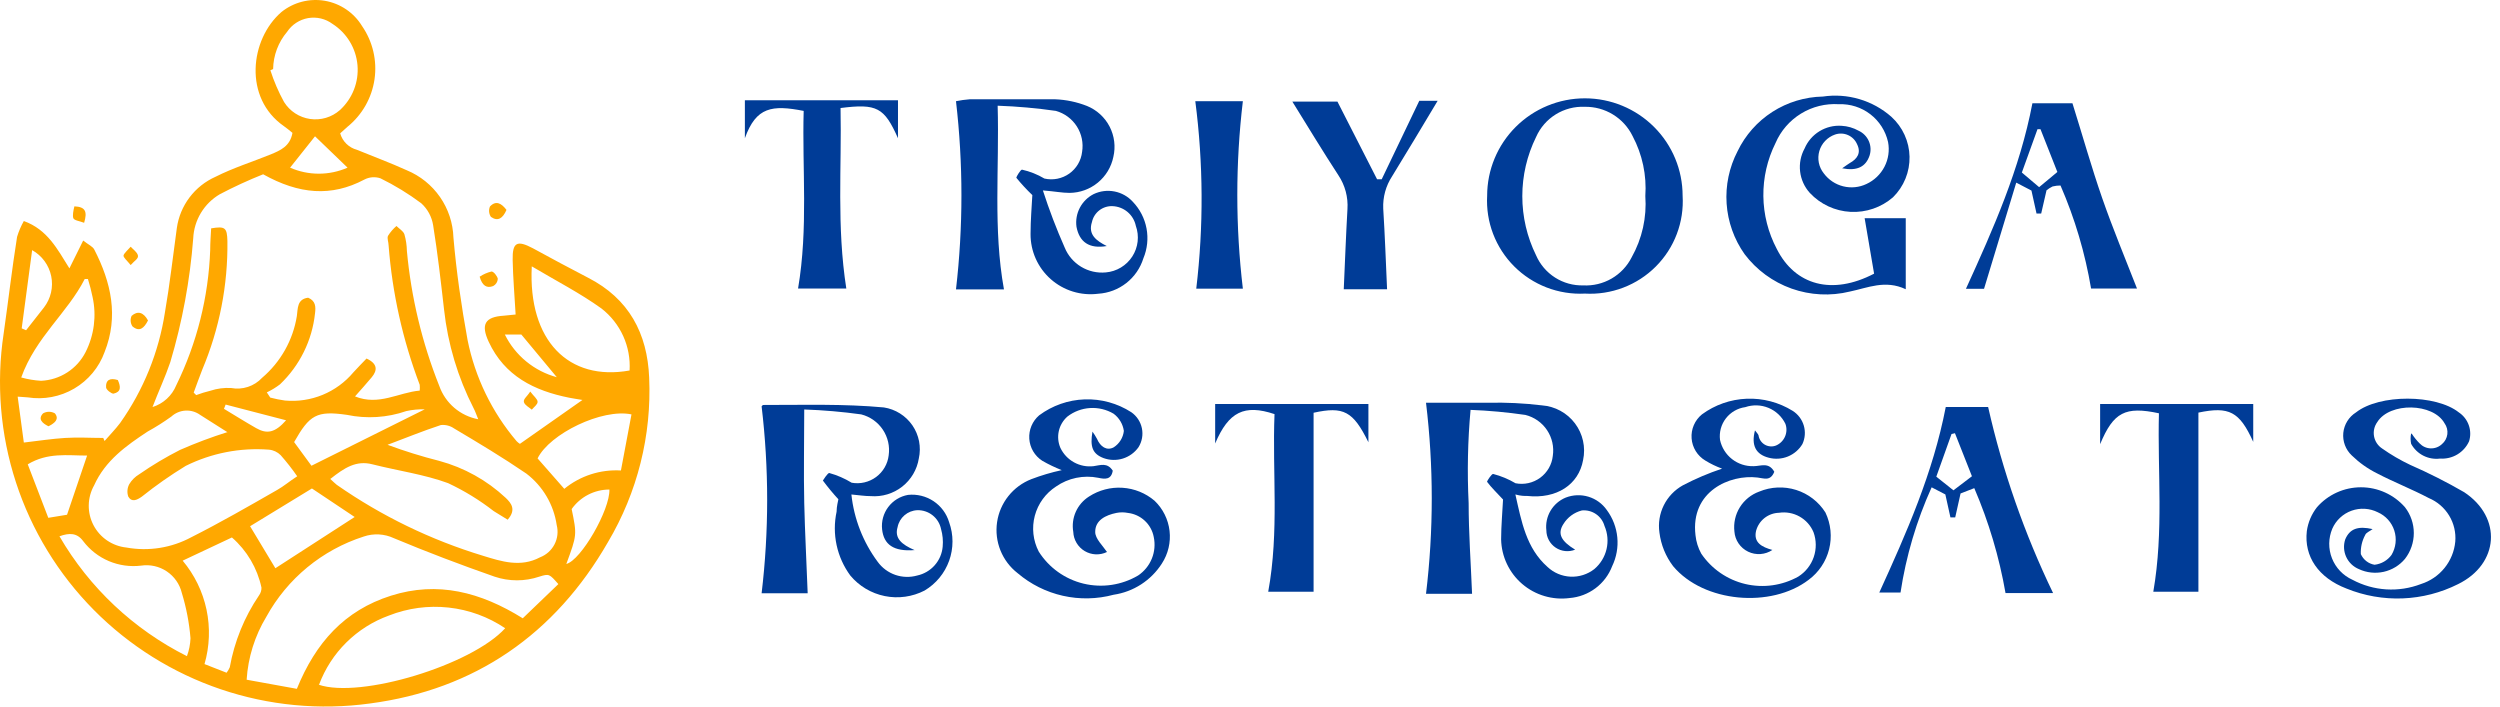
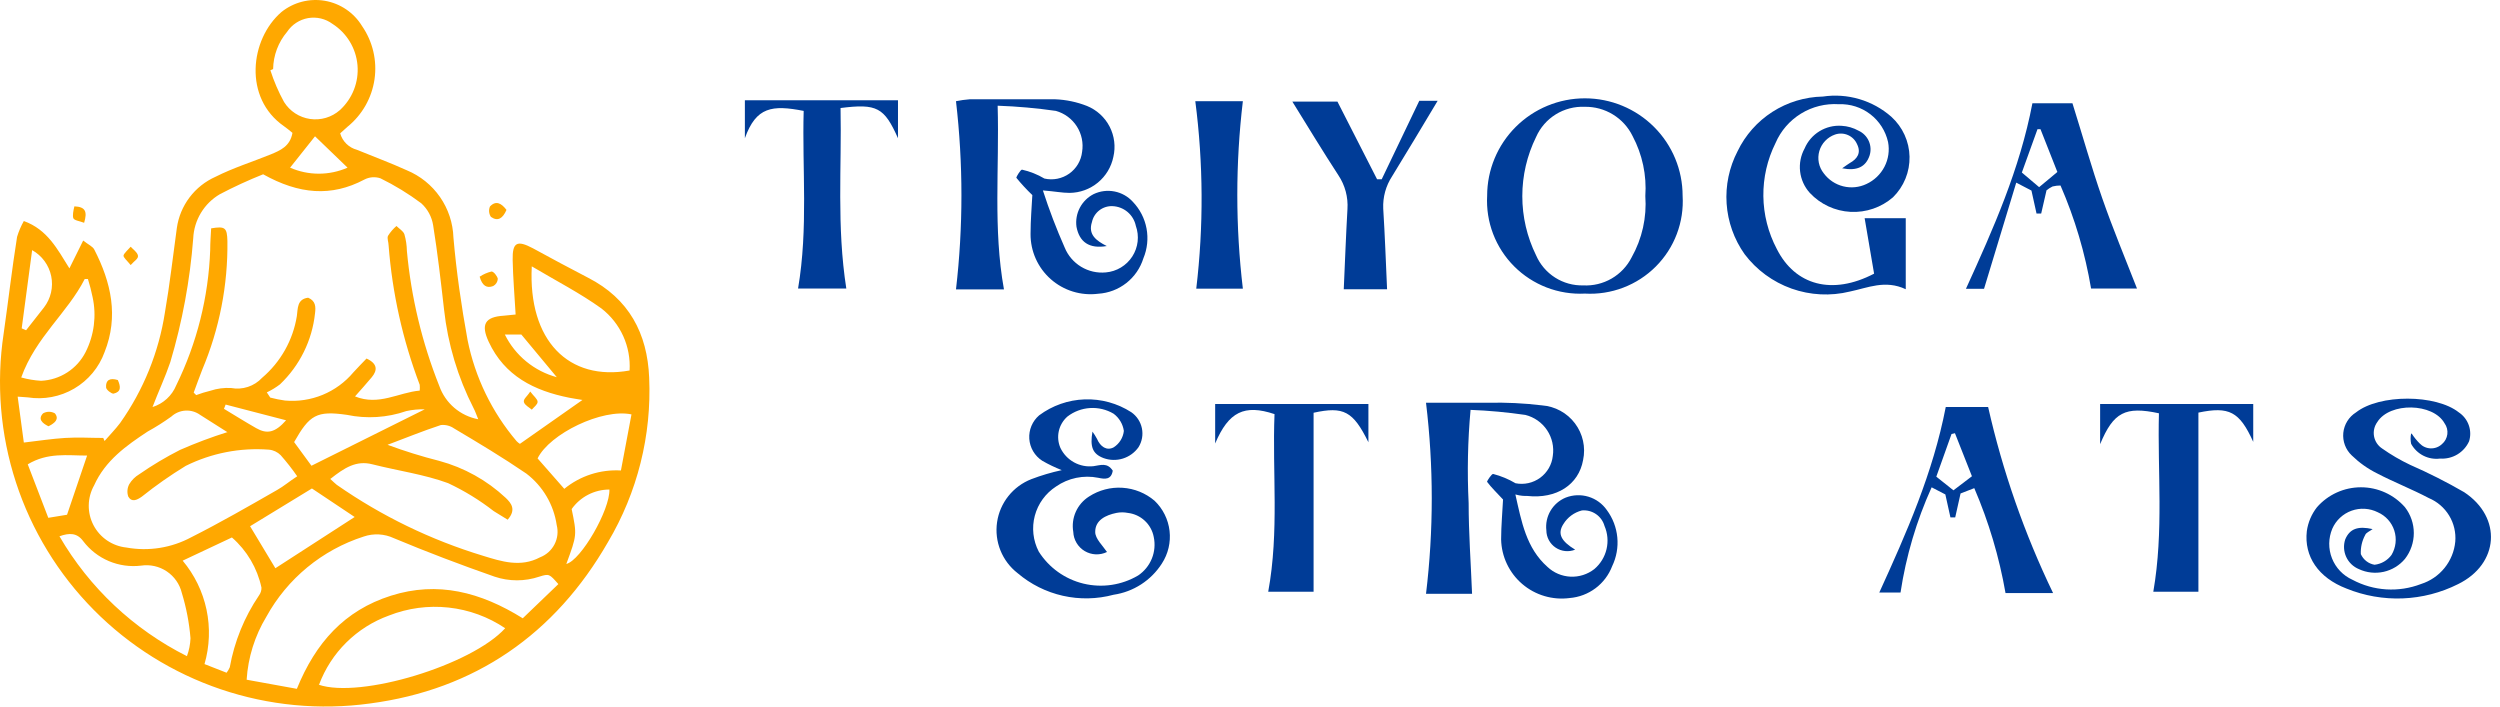
<svg xmlns="http://www.w3.org/2000/svg" width="276" height="78" viewBox="0 0 276 78" fill="none">
  <path d="M32.288 14.668C31.934 14.381 31.659 14.146 31.357 13.937C26.849 10.814 27.596 4.334 31.069 1.329C31.734 0.794 32.507 0.406 33.334 0.192C34.162 -0.022 35.026 -0.058 35.869 0.088C36.712 0.234 37.513 0.558 38.22 1.038C38.927 1.518 39.523 2.143 39.967 2.871C41.153 4.588 41.646 6.688 41.347 8.751C41.048 10.814 39.98 12.689 38.355 14.002C38.093 14.224 37.831 14.472 37.556 14.721C37.679 15.157 37.915 15.554 38.239 15.873C38.563 16.191 38.964 16.42 39.404 16.537C41.239 17.294 43.099 17.974 44.908 18.797C46.39 19.41 47.664 20.436 48.578 21.752C49.491 23.068 50.005 24.618 50.058 26.217C50.386 30.006 50.936 33.782 51.618 37.531C52.445 41.651 54.307 45.495 57.03 48.702C57.14 48.816 57.263 48.917 57.397 49.002L64.303 44.155C63.858 44.077 63.347 44.011 62.836 43.907C58.983 43.136 55.707 41.516 53.95 37.727C53.059 35.807 53.544 34.984 55.615 34.853L56.925 34.722C56.807 32.632 56.637 30.672 56.598 28.713C56.558 26.753 57.069 26.479 58.826 27.406C60.844 28.512 62.875 29.597 64.919 30.659C69.441 32.972 71.472 36.813 71.669 41.699C71.951 48.059 70.371 54.364 67.121 59.846C61.276 70.023 52.43 76.137 40.832 77.666C35.297 78.425 29.661 77.887 24.37 76.094C19.08 74.302 14.282 71.305 10.358 67.34C6.433 63.375 3.49 58.553 1.762 53.256C0.034 47.959 -0.431 42.333 0.403 36.826C0.914 33.259 1.321 29.693 1.884 26.152C2.068 25.543 2.318 24.956 2.631 24.401C5.252 25.355 6.327 27.498 7.663 29.627L9.184 26.557C9.76 27.014 10.245 27.21 10.415 27.563C12.276 31.182 13.115 34.931 11.543 38.877C10.931 40.564 9.748 41.985 8.198 42.896C6.648 43.807 4.827 44.151 3.05 43.868L1.95 43.789L2.631 48.858C4.295 48.662 5.737 48.44 7.178 48.349C8.62 48.257 9.996 48.349 11.398 48.349L11.543 48.688C12.119 48.022 12.748 47.382 13.259 46.703C15.841 43.06 17.537 38.87 18.213 34.461C18.75 31.378 19.091 28.268 19.523 25.172C19.696 23.945 20.178 22.783 20.926 21.793C21.673 20.803 22.661 20.02 23.796 19.515C25.735 18.535 27.858 17.869 29.89 17.046C30.951 16.602 32.026 16.158 32.288 14.668ZM29.051 19.241C27.424 19.89 25.832 20.623 24.281 21.436C23.42 21.938 22.7 22.647 22.185 23.499C21.67 24.35 21.377 25.316 21.332 26.309C20.975 30.94 20.128 35.521 18.803 39.974C18.239 41.634 17.492 43.227 16.837 44.939C17.424 44.755 17.964 44.445 18.417 44.029C18.87 43.614 19.226 43.103 19.458 42.535C21.742 37.874 23.019 32.786 23.206 27.602C23.206 26.792 23.271 25.982 23.311 25.211C24.857 24.95 25.067 25.133 25.106 26.609C25.168 31.483 24.222 36.317 22.328 40.81C22 41.647 21.699 42.496 21.384 43.345L21.66 43.619C22.174 43.427 22.699 43.265 23.232 43.136C23.966 42.892 24.74 42.791 25.512 42.836C26.131 42.952 26.77 42.91 27.368 42.714C27.966 42.517 28.505 42.172 28.933 41.712C30.985 39.966 32.347 37.548 32.773 34.892C32.891 34.082 32.773 33.024 34.018 32.867C34.856 33.22 34.87 33.873 34.778 34.592C34.461 37.578 33.091 40.356 30.912 42.431C30.459 42.776 29.972 43.074 29.457 43.319L29.837 43.894C30.372 44.035 30.914 44.144 31.462 44.22C32.879 44.348 34.305 44.132 35.62 43.591C36.934 43.049 38.098 42.198 39.011 41.111C39.483 40.588 39.98 40.092 40.465 39.582C41.71 40.157 41.671 40.889 41.042 41.647C40.413 42.404 39.849 43.018 39.194 43.763C41.815 44.834 44.017 43.319 46.337 43.123C46.357 42.91 46.357 42.696 46.337 42.483C44.464 37.546 43.308 32.368 42.903 27.106C42.903 26.74 42.706 26.309 42.837 26.035C43.092 25.629 43.405 25.263 43.768 24.95C44.069 25.251 44.515 25.499 44.646 25.865C44.817 26.464 44.91 27.083 44.921 27.707C45.392 32.821 46.597 37.841 48.499 42.613C48.829 43.547 49.4 44.379 50.155 45.023C50.909 45.667 51.821 46.102 52.797 46.285C52.588 45.788 52.47 45.409 52.286 45.069C50.544 41.665 49.438 37.973 49.023 34.174C48.669 31.064 48.315 27.955 47.817 24.859C47.668 23.928 47.206 23.076 46.507 22.442C45.094 21.384 43.584 20.462 41.999 19.685C41.708 19.587 41.399 19.549 41.093 19.573C40.786 19.598 40.488 19.685 40.216 19.829C36.586 21.749 33.022 21.462 29.051 19.241ZM32.773 76.046C34.843 70.963 38.015 67.397 43.165 65.764C48.315 64.131 53.059 65.359 57.712 68.259L61.643 64.484C60.647 63.36 60.634 63.321 59.546 63.66C57.94 64.203 56.199 64.203 54.593 63.66C50.858 62.354 47.136 60.943 43.48 59.414C42.44 58.927 41.251 58.862 40.164 59.231C35.572 60.702 31.721 63.872 29.405 68.089C28.13 70.198 27.384 72.582 27.229 75.04L32.773 76.046ZM36.442 52.856C36.796 53.17 36.966 53.365 37.176 53.522C42.115 56.967 47.568 59.612 53.335 61.361C55.366 61.988 57.476 62.667 59.612 61.531C60.305 61.266 60.876 60.756 61.217 60.098C61.558 59.441 61.644 58.681 61.46 57.964C61.127 55.706 59.923 53.667 58.105 52.281C55.484 50.491 52.863 48.924 50.137 47.304C49.71 47.005 49.188 46.87 48.669 46.925C46.677 47.578 44.738 48.375 42.785 49.106C44.657 49.8 46.564 50.393 48.499 50.883C51.238 51.624 53.754 53.024 55.825 54.959C56.454 55.56 57.017 56.266 56.047 57.376L54.501 56.423C52.944 55.211 51.256 54.177 49.469 53.339C46.848 52.373 43.899 51.968 41.121 51.262C39.325 50.792 38.015 51.654 36.495 52.856H36.442ZM25.08 47.696C23.94 46.964 23.036 46.389 22.092 45.801C21.623 45.464 21.051 45.297 20.474 45.331C19.896 45.364 19.348 45.595 18.921 45.984C18.082 46.59 17.207 47.145 16.3 47.643C13.941 49.198 11.621 50.844 10.389 53.588C10.014 54.256 9.811 55.006 9.799 55.772C9.786 56.538 9.965 57.294 10.318 57.974C10.671 58.654 11.189 59.236 11.823 59.668C12.458 60.099 13.19 60.367 13.954 60.447C16.403 60.892 18.932 60.491 21.122 59.31C24.333 57.69 27.465 55.887 30.61 54.084C31.331 53.679 31.921 53.157 32.812 52.582C32.251 51.771 31.643 50.995 30.99 50.256C30.641 49.902 30.176 49.684 29.68 49.642C26.516 49.402 23.346 50.021 20.506 51.432C18.82 52.461 17.2 53.596 15.658 54.829C15.133 55.195 14.557 55.495 14.164 54.829C14.085 54.605 14.053 54.368 14.072 54.132C14.09 53.896 14.157 53.666 14.268 53.457C14.538 53.005 14.916 52.628 15.369 52.36C16.809 51.361 18.315 50.462 19.877 49.668C21.592 48.917 23.346 48.258 25.133 47.696H25.08ZM35.171 75.588C39.81 77.169 52.103 73.407 55.772 69.357C53.907 68.101 51.762 67.317 49.524 67.074C47.286 66.83 45.023 67.134 42.929 67.959C41.167 68.598 39.566 69.612 38.235 70.929C36.904 72.246 35.877 73.836 35.223 75.588H35.171ZM30.152 7.627L29.85 7.757C30.239 8.97 30.743 10.142 31.357 11.258C31.67 11.76 32.089 12.188 32.585 12.512C33.08 12.836 33.641 13.048 34.227 13.134C34.814 13.22 35.412 13.177 35.98 13.009C36.548 12.841 37.072 12.551 37.517 12.16C38.202 11.537 38.734 10.766 39.072 9.906C39.41 9.045 39.546 8.119 39.467 7.198C39.388 6.277 39.098 5.387 38.619 4.596C38.14 3.805 37.485 3.134 36.704 2.636C36.322 2.353 35.887 2.151 35.424 2.041C34.961 1.932 34.481 1.918 34.012 1.999C33.544 2.081 33.097 2.258 32.699 2.518C32.301 2.778 31.96 3.116 31.698 3.511C30.721 4.664 30.175 6.118 30.152 7.627ZM20.637 72.44C20.872 71.807 21.005 71.141 21.031 70.467C20.893 68.77 20.572 67.092 20.074 65.463C19.839 64.491 19.247 63.642 18.415 63.083C17.583 62.524 16.571 62.297 15.579 62.445C14.369 62.593 13.141 62.42 12.018 61.946C10.896 61.471 9.919 60.711 9.184 59.741C8.502 58.813 7.663 58.813 6.563 59.205C9.864 64.887 14.755 69.486 20.637 72.44ZM58.708 29.405C58.288 37.61 62.783 42.117 69.506 40.902C69.584 39.595 69.342 38.289 68.801 37.097C68.26 35.904 67.436 34.861 66.4 34.056C64.055 32.371 61.46 31.038 58.708 29.405ZM20.166 61.897C21.475 63.458 22.379 65.315 22.8 67.306C23.22 69.297 23.144 71.361 22.577 73.315L25.015 74.269C25.157 74.084 25.275 73.882 25.368 73.668C25.875 70.829 26.973 68.127 28.592 65.738C28.777 65.489 28.874 65.185 28.867 64.875C28.407 62.727 27.263 60.783 25.604 59.336L20.166 61.897ZM69.716 45.749C66.479 45.069 60.673 47.892 59.35 50.609L62.298 53.967C64.052 52.531 66.284 51.808 68.55 51.941L69.716 45.749ZM30.401 62.733L39.155 57.076L34.437 53.927L27.609 58.095L30.401 62.733ZM2.343 41.673C3.057 41.873 3.791 41.996 4.531 42.039C5.558 41.994 6.555 41.677 7.418 41.121C8.282 40.566 8.982 39.791 9.446 38.877C10.399 36.997 10.672 34.846 10.219 32.789C10.082 32.119 9.912 31.456 9.708 30.803H9.354C7.454 34.539 3.942 37.218 2.343 41.673ZM46.9 45.187C46.213 45.172 45.527 45.237 44.856 45.383C42.75 46.114 40.485 46.258 38.303 45.801C34.948 45.318 34.175 45.801 32.471 48.806L34.385 51.419L46.9 45.187ZM7.401 56.828L9.616 50.295C7.454 50.295 5.265 49.93 3.064 51.262L5.331 57.167L7.401 56.828ZM62.521 62.263C64.159 61.844 67.357 56.266 67.278 54.045C66.461 54.045 65.656 54.241 64.931 54.616C64.206 54.991 63.581 55.535 63.111 56.201C63.701 59.062 63.701 59.062 62.521 62.263ZM2.395 36.251L2.88 36.46C3.548 35.624 4.191 34.788 4.859 33.938C5.232 33.452 5.496 32.892 5.633 32.295C5.77 31.698 5.776 31.078 5.652 30.479C5.528 29.879 5.275 29.313 4.912 28.819C4.55 28.325 4.084 27.914 3.548 27.615L2.395 36.251ZM34.778 15.047L32.026 18.509C33.025 18.948 34.105 19.175 35.197 19.175C36.289 19.175 37.369 18.948 38.369 18.509L34.778 15.047ZM31.593 46.402L24.91 44.664L24.726 45.135C25.919 45.853 27.085 46.585 28.278 47.264C29.47 47.944 30.361 47.787 31.593 46.389V46.402ZM61.486 41.66L57.554 36.93H55.733C56.3 38.079 57.107 39.094 58.099 39.907C59.091 40.721 60.246 41.314 61.486 41.647V41.66Z" fill="#FFA800" />
-   <path d="M16.339 35.379C15.907 36.228 15.396 36.686 14.622 36.032C14.509 35.862 14.442 35.666 14.426 35.463C14.409 35.26 14.446 35.055 14.531 34.87C15.199 34.282 15.841 34.465 16.339 35.379Z" fill="#FFA800" />
  <path d="M52.953 30.547C53.353 30.282 53.797 30.087 54.264 29.973C54.499 29.973 54.893 30.469 54.958 30.783C54.949 30.948 54.897 31.108 54.807 31.248C54.718 31.387 54.594 31.502 54.447 31.58C53.739 31.854 53.241 31.553 52.953 30.547Z" fill="#FFA800" />
  <path d="M55.916 23.174C55.51 24.114 54.959 24.48 54.199 23.945C54.086 23.777 54.017 23.584 53.999 23.383C53.981 23.182 54.014 22.98 54.094 22.795C54.749 22.103 55.352 22.429 55.916 23.174Z" fill="#FFA800" />
  <path d="M9.288 24.597C8.804 24.401 8.201 24.349 8.096 24.088C7.991 23.826 8.096 23.225 8.214 22.781C9.446 22.834 9.655 23.369 9.288 24.597Z" fill="#FFA800" />
  <path d="M5.342 47.06C4.648 46.707 4.163 46.263 4.753 45.636C4.952 45.521 5.178 45.461 5.408 45.461C5.638 45.461 5.864 45.521 6.063 45.636C6.561 46.263 6.076 46.707 5.342 47.06Z" fill="#FFA800" />
  <path d="M14.425 29.263C14.032 28.767 13.587 28.414 13.639 28.192C13.691 27.97 14.15 27.552 14.425 27.238C14.714 27.552 15.133 27.826 15.225 28.192C15.316 28.558 14.858 28.767 14.425 29.263Z" fill="#FFA800" />
  <path d="M13.01 41.958C13.338 42.703 13.39 43.265 12.525 43.461C12.29 43.461 11.739 43.043 11.713 42.781C11.647 41.958 12.132 41.684 13.01 41.958Z" fill="#FFA800" />
  <path d="M58.538 43.227C58.944 43.762 59.351 44.063 59.351 44.363C59.351 44.664 58.944 44.938 58.709 45.225C58.407 44.964 57.949 44.742 57.844 44.402C57.739 44.063 58.184 43.788 58.538 43.227Z" fill="#FFA800" />
  <path d="M157.432 44.465C159.823 44.465 162.047 44.465 164.272 44.465C166.263 44.417 168.256 44.513 170.234 44.752C170.949 44.805 171.644 45.01 172.272 45.354C172.901 45.697 173.448 46.17 173.878 46.742C174.308 47.313 174.611 47.97 174.765 48.667C174.92 49.365 174.923 50.088 174.774 50.786C174.29 53.517 171.838 55.101 168.615 54.754C168.252 54.754 167.904 54.754 167.298 54.588C167.979 57.605 168.494 60.502 170.839 62.584C171.529 63.236 172.432 63.619 173.382 63.664C174.332 63.708 175.266 63.41 176.015 62.825C176.688 62.255 177.161 61.483 177.362 60.625C177.564 59.767 177.484 58.867 177.135 58.058C176.985 57.527 176.652 57.066 176.196 56.754C175.74 56.443 175.188 56.301 174.638 56.353C173.785 56.571 173.052 57.113 172.595 57.862C171.899 58.948 172.383 59.763 173.896 60.683C173.546 60.823 173.167 60.876 172.791 60.836C172.416 60.797 172.056 60.667 171.743 60.457C171.43 60.248 171.172 59.965 170.994 59.633C170.815 59.302 170.721 58.932 170.718 58.556C170.631 57.803 170.792 57.042 171.177 56.389C171.562 55.736 172.15 55.225 172.852 54.935C173.653 54.622 174.537 54.587 175.361 54.836C176.185 55.085 176.9 55.604 177.392 56.308C178.046 57.19 178.447 58.234 178.551 59.326C178.655 60.419 178.458 61.519 177.982 62.508C177.612 63.475 176.975 64.319 176.145 64.941C175.315 65.562 174.326 65.938 173.291 66.023C172.358 66.147 171.41 66.072 170.508 65.805C169.606 65.538 168.77 65.085 168.056 64.474C167.342 63.863 166.765 63.109 166.364 62.261C165.962 61.412 165.744 60.489 165.724 59.551C165.724 58.043 165.876 56.444 165.936 55.146C165.255 54.407 164.65 53.834 164.166 53.185C164.166 53.095 164.695 52.28 164.847 52.325C165.713 52.549 166.544 52.895 167.313 53.351C167.785 53.444 168.27 53.438 168.739 53.334C169.208 53.229 169.65 53.029 170.037 52.745C170.424 52.461 170.748 52.1 170.988 51.685C171.227 51.27 171.378 50.81 171.429 50.334C171.58 49.339 171.353 48.325 170.794 47.488C170.234 46.651 169.382 46.052 168.403 45.808C166.396 45.516 164.376 45.329 162.35 45.25C162.04 48.67 161.969 52.108 162.138 55.539C162.138 58.827 162.38 62.131 162.516 65.556H157.432C158.277 58.551 158.277 51.47 157.432 44.465Z" fill="#003C97" />
-   <path d="M100.97 60.731C98.64 60.912 97.565 60.112 97.384 58.438C97.29 57.561 97.532 56.681 98.063 55.975C98.594 55.27 99.373 54.791 100.244 54.636C101.235 54.531 102.231 54.776 103.061 55.327C103.89 55.878 104.499 56.701 104.784 57.653C105.279 59.029 105.279 60.533 104.785 61.908C104.291 63.284 103.333 64.446 102.075 65.196C100.723 65.894 99.172 66.109 97.681 65.807C96.189 65.505 94.845 64.704 93.873 63.537C93.137 62.535 92.622 61.389 92.361 60.175C92.1 58.961 92.1 57.706 92.36 56.491C92.36 55.903 92.526 55.315 92.556 55.119C91.95 54.46 91.379 53.77 90.846 53.052C90.846 53.052 91.391 52.177 91.558 52.222C92.426 52.462 93.257 52.823 94.024 53.293C94.493 53.377 94.974 53.364 95.437 53.255C95.901 53.147 96.337 52.945 96.72 52.663C97.102 52.38 97.423 52.023 97.662 51.612C97.901 51.202 98.054 50.747 98.11 50.276C98.254 49.282 98.024 48.271 97.466 47.436C96.907 46.6 96.059 46 95.084 45.75C92.996 45.46 90.895 45.279 88.788 45.207C88.788 48.858 88.713 52.192 88.788 55.526C88.864 58.86 89.046 62.103 89.167 65.498H84.082C84.899 58.643 84.899 51.715 84.082 44.86C84.158 44.785 84.203 44.709 84.249 44.709C88.698 44.709 93.177 44.573 97.581 44.981C98.213 45.079 98.82 45.306 99.361 45.647C99.903 45.987 100.369 46.435 100.731 46.962C101.092 47.489 101.342 48.085 101.464 48.712C101.585 49.339 101.577 49.984 101.439 50.608C101.242 51.841 100.585 52.954 99.601 53.726C98.616 54.497 97.376 54.871 96.128 54.772C95.477 54.772 94.826 54.666 93.994 54.591C94.281 57.283 95.284 59.851 96.9 62.028C97.383 62.694 98.061 63.197 98.84 63.467C99.62 63.736 100.464 63.761 101.258 63.537C102.006 63.375 102.684 62.979 103.19 62.406C103.697 61.834 104.006 61.114 104.072 60.353C104.133 59.699 104.072 59.039 103.891 58.407C103.77 57.809 103.441 57.272 102.962 56.891C102.483 56.51 101.885 56.31 101.273 56.325C100.751 56.347 100.252 56.543 99.857 56.883C99.461 57.222 99.192 57.685 99.094 58.196C98.731 59.418 99.533 60.112 100.97 60.731Z" fill="#003C97" />
  <path d="M115.135 21.023C115.826 23.166 116.629 25.271 117.541 27.329C117.901 28.213 118.538 28.957 119.355 29.451C120.173 29.946 121.129 30.165 122.081 30.075C122.671 30.024 123.242 29.839 123.749 29.533C124.256 29.228 124.686 28.811 125.006 28.314C125.326 27.817 125.527 27.254 125.595 26.668C125.662 26.081 125.594 25.487 125.395 24.931C125.27 24.332 124.947 23.792 124.478 23.398C124.009 23.005 123.421 22.779 122.808 22.758C122.285 22.739 121.773 22.905 121.361 23.224C120.949 23.544 120.663 23.999 120.553 24.508C120.099 25.896 121.022 26.575 122.187 27.163C120.235 27.495 119.161 26.711 118.843 25.036C118.746 24.314 118.876 23.58 119.215 22.934C119.554 22.289 120.084 21.764 120.734 21.431C121.451 21.088 122.259 20.986 123.039 21.138C123.818 21.29 124.528 21.689 125.062 22.276C125.844 23.091 126.37 24.116 126.577 25.225C126.784 26.334 126.663 27.48 126.228 28.521C125.893 29.599 125.237 30.549 124.348 31.247C123.459 31.945 122.378 32.357 121.249 32.428C120.31 32.549 119.356 32.468 118.451 32.19C117.547 31.913 116.712 31.445 116.004 30.819C115.296 30.193 114.73 29.423 114.345 28.561C113.961 27.699 113.765 26.764 113.773 25.821C113.773 24.312 113.909 22.728 113.97 21.536C113.34 20.935 112.749 20.295 112.199 19.62C112.199 19.515 112.684 18.7 112.835 18.73C113.704 18.925 114.537 19.256 115.302 19.711C115.771 19.818 116.258 19.825 116.73 19.732C117.203 19.638 117.65 19.446 118.043 19.169C118.436 18.891 118.765 18.534 119.01 18.12C119.255 17.706 119.409 17.246 119.463 16.769C119.623 15.793 119.417 14.791 118.884 13.957C118.351 13.122 117.528 12.512 116.573 12.243C114.441 11.936 112.294 11.745 110.141 11.67C110.338 18.625 109.627 25.247 110.837 31.946H105.541C106.343 25.044 106.343 18.073 105.541 11.172C106.04 11.07 106.546 10.999 107.054 10.961C110.202 10.961 113.35 10.961 116.497 10.961C117.701 11.009 118.888 11.258 120.008 11.7C121.085 12.14 121.969 12.948 122.502 13.979C123.034 15.011 123.18 16.198 122.913 17.327C122.685 18.439 122.081 19.439 121.203 20.161C120.325 20.883 119.225 21.283 118.086 21.295C117.254 21.295 116.482 21.129 115.135 21.023Z" fill="#003C97" />
  <path d="M206.9 30.212L205.856 24.087H210.395V31.931C208.126 30.86 206.189 31.781 204.221 32.188C202.091 32.709 199.854 32.596 197.788 31.861C195.722 31.126 193.917 29.802 192.599 28.054C191.44 26.413 190.755 24.485 190.619 22.482C190.483 20.479 190.901 18.477 191.828 16.695C192.682 14.918 194.014 13.414 195.676 12.348C197.338 11.283 199.265 10.698 201.24 10.66C202.588 10.46 203.964 10.556 205.271 10.942C206.578 11.328 207.785 11.993 208.807 12.893C209.423 13.453 209.919 14.132 210.264 14.889C210.609 15.646 210.796 16.465 210.813 17.297C210.83 18.128 210.677 18.954 210.363 19.725C210.049 20.495 209.581 21.194 208.988 21.779C207.694 22.902 206.011 23.48 204.297 23.39C202.583 23.3 200.971 22.549 199.803 21.296C199.209 20.639 198.835 19.814 198.732 18.936C198.629 18.057 198.802 17.169 199.227 16.393C199.562 15.604 200.136 14.938 200.869 14.489C201.601 14.04 202.456 13.83 203.313 13.889C203.972 13.925 204.614 14.111 205.19 14.432C205.693 14.663 206.094 15.07 206.317 15.576C206.54 16.082 206.57 16.651 206.4 17.177C205.977 18.43 205.008 18.897 203.374 18.58C203.798 18.294 203.994 18.128 204.206 18.007C205.054 17.539 205.492 16.876 205.023 15.925C204.829 15.472 204.469 15.11 204.017 14.911C203.565 14.712 203.054 14.692 202.587 14.854C202.173 14.997 201.799 15.238 201.498 15.555C201.196 15.872 200.976 16.256 200.854 16.676C200.732 17.096 200.714 17.538 200.799 17.967C200.885 18.395 201.072 18.797 201.346 19.139C201.872 19.849 202.629 20.355 203.487 20.569C204.346 20.784 205.253 20.694 206.052 20.315C206.911 19.919 207.612 19.248 208.046 18.409C208.479 17.57 208.619 16.611 208.443 15.684C208.172 14.464 207.479 13.377 206.486 12.613C205.494 11.85 204.264 11.458 203.011 11.505C201.544 11.412 200.085 11.773 198.833 12.541C197.581 13.308 196.598 14.443 196.019 15.789C195.112 17.61 194.651 19.619 194.675 21.652C194.698 23.684 195.206 25.682 196.156 27.481C198.183 31.509 202.284 32.625 206.9 30.212Z" fill="#003C97" />
  <path d="M266.28 47.911C266.525 48.287 266.809 48.636 267.127 48.952C267.284 49.119 267.472 49.254 267.681 49.348C267.89 49.442 268.115 49.494 268.345 49.501C268.574 49.508 268.802 49.47 269.017 49.389C269.231 49.308 269.427 49.185 269.594 49.028C269.922 48.752 270.133 48.362 270.187 47.937C270.24 47.512 270.131 47.083 269.881 46.735C268.625 44.472 263.828 44.381 262.451 46.599C262.289 46.823 262.173 47.077 262.112 47.347C262.05 47.616 262.044 47.895 262.094 48.167C262.143 48.439 262.247 48.698 262.4 48.929C262.552 49.16 262.75 49.358 262.981 49.511C263.961 50.201 264.999 50.807 266.083 51.321C268.125 52.215 270.116 53.222 272.045 54.338C276.267 57.129 275.904 62.273 271.364 64.491C269.465 65.444 267.382 65.98 265.258 66.063C263.133 66.146 261.015 65.775 259.046 64.974C255.944 63.782 254.355 61.429 254.673 58.638C254.807 57.675 255.193 56.764 255.793 55.998C256.398 55.306 257.144 54.752 257.982 54.372C258.82 53.992 259.73 53.796 260.65 53.796C261.571 53.796 262.48 53.992 263.318 54.372C264.156 54.752 264.903 55.306 265.508 55.998C266.141 56.814 266.485 57.817 266.485 58.849C266.485 59.881 266.141 60.884 265.508 61.7C264.905 62.422 264.079 62.924 263.159 63.129C262.239 63.334 261.277 63.229 260.423 62.831C259.804 62.576 259.304 62.097 259.024 61.49C258.743 60.883 258.703 60.193 258.91 59.558C259.409 58.366 260.317 58.049 261.937 58.411C261.619 58.653 261.21 58.804 261.119 59.06C260.766 59.706 260.598 60.437 260.635 61.172C260.77 61.477 260.979 61.745 261.243 61.95C261.507 62.156 261.818 62.292 262.148 62.349C262.52 62.307 262.878 62.189 263.201 62.002C263.524 61.815 263.805 61.563 264.025 61.263C264.264 60.861 264.414 60.413 264.467 59.949C264.519 59.485 264.473 59.015 264.33 58.57C264.187 58.125 263.951 57.716 263.637 57.368C263.324 57.021 262.94 56.744 262.512 56.556C262.065 56.332 261.577 56.201 261.078 56.171C260.579 56.141 260.079 56.213 259.609 56.383C259.138 56.552 258.708 56.816 258.343 57.157C257.978 57.498 257.687 57.909 257.487 58.366C257.048 59.41 257.034 60.584 257.45 61.638C257.865 62.692 258.677 63.542 259.712 64.008C260.865 64.625 262.138 64.986 263.444 65.067C264.75 65.148 266.058 64.946 267.278 64.476C268.3 64.152 269.203 63.536 269.875 62.705C270.548 61.873 270.961 60.863 271.062 59.799C271.147 58.792 270.911 57.784 270.386 56.92C269.861 56.055 269.075 55.379 268.141 54.987C266.28 54.006 264.297 53.237 262.421 52.256C261.395 51.747 260.455 51.08 259.636 50.28C259.3 49.964 259.04 49.575 258.878 49.143C258.716 48.711 258.655 48.248 258.7 47.789C258.746 47.33 258.896 46.888 259.14 46.496C259.383 46.104 259.714 45.773 260.105 45.528C262.693 43.491 268.928 43.521 271.455 45.528C271.962 45.867 272.345 46.359 272.55 46.933C272.754 47.506 272.768 48.129 272.59 48.711C272.316 49.319 271.862 49.829 271.288 50.172C270.714 50.514 270.049 50.673 269.382 50.627C268.747 50.708 268.102 50.595 267.533 50.304C266.963 50.014 266.495 49.558 266.189 48.998C266.112 48.619 266.112 48.229 266.189 47.851L266.28 47.911Z" fill="#003C97" />
  <path d="M117.219 51.903C116.473 51.611 115.749 51.263 115.055 50.862C114.646 50.596 114.305 50.239 114.058 49.819C113.811 49.398 113.666 48.926 113.633 48.441C113.601 47.955 113.683 47.468 113.872 47.019C114.061 46.57 114.352 46.171 114.722 45.853C116.179 44.768 117.935 44.153 119.752 44.091C121.57 44.029 123.364 44.523 124.892 45.506C125.496 45.925 125.916 46.56 126.065 47.278C126.214 47.996 126.081 48.745 125.694 49.368C125.273 49.964 124.667 50.405 123.969 50.623C123.272 50.841 122.522 50.824 121.835 50.575C120.609 50.108 120.322 49.323 120.609 47.649C120.792 47.905 120.959 48.172 121.108 48.448C121.472 49.308 122.183 49.806 122.955 49.383C123.265 49.184 123.526 48.918 123.72 48.604C123.913 48.291 124.035 47.939 124.074 47.573C124.02 47.197 123.892 46.836 123.697 46.51C123.502 46.184 123.245 45.899 122.939 45.672C122.156 45.209 121.25 44.991 120.341 45.048C119.431 45.104 118.56 45.432 117.84 45.989C117.362 46.411 117.031 46.971 116.892 47.592C116.754 48.212 116.815 48.86 117.068 49.444C117.389 50.121 117.915 50.68 118.572 51.042C119.23 51.405 119.984 51.553 120.73 51.465C121.487 51.36 122.243 51.028 122.849 51.963C122.682 52.974 122.001 52.914 121.245 52.748C120.443 52.586 119.616 52.589 118.815 52.755C118.014 52.92 117.255 53.247 116.584 53.713C115.43 54.462 114.595 55.611 114.243 56.938C113.891 58.264 114.045 59.675 114.677 60.894C115.801 62.671 117.576 63.941 119.625 64.434C121.674 64.927 123.835 64.604 125.648 63.534C126.328 63.077 126.856 62.428 127.163 61.67C127.47 60.912 127.544 60.08 127.373 59.28C127.243 58.591 126.895 57.962 126.38 57.485C125.866 57.007 125.212 56.706 124.513 56.625C124.099 56.542 123.672 56.542 123.257 56.625C122.077 56.866 120.897 57.424 120.912 58.737C120.912 59.476 121.744 60.245 122.213 60.939C121.826 61.128 121.398 61.217 120.968 61.2C120.538 61.181 120.119 61.057 119.749 60.837C119.379 60.616 119.07 60.307 118.851 59.938C118.631 59.569 118.507 59.151 118.49 58.722C118.36 57.972 118.456 57.2 118.766 56.505C119.076 55.809 119.586 55.221 120.231 54.815C121.326 54.104 122.622 53.765 123.925 53.85C125.229 53.934 126.471 54.436 127.464 55.282C128.387 56.165 128.973 57.341 129.119 58.608C129.266 59.875 128.964 61.153 128.266 62.222C127.677 63.141 126.896 63.924 125.977 64.518C125.058 65.111 124.022 65.501 122.939 65.661C121.112 66.151 119.193 66.19 117.347 65.775C115.502 65.36 113.785 64.503 112.347 63.278C111.503 62.623 110.849 61.757 110.451 60.769C110.052 59.78 109.923 58.704 110.077 57.65C110.23 56.595 110.661 55.6 111.326 54.766C111.99 53.931 112.865 53.287 113.86 52.899C114.953 52.482 116.076 52.149 117.219 51.903Z" fill="#003C97" />
  <path d="M174.971 32.413C173.531 32.485 172.092 32.255 170.747 31.737C169.403 31.219 168.182 30.425 167.165 29.406C166.147 28.388 165.356 27.168 164.842 25.825C164.328 24.482 164.103 23.047 164.181 21.612C164.181 18.759 165.318 16.023 167.341 14.006C169.365 11.989 172.109 10.855 174.971 10.855C177.832 10.855 180.577 11.989 182.6 14.006C184.624 16.023 185.761 18.759 185.761 21.612C185.848 23.049 185.63 24.489 185.119 25.836C184.609 27.183 183.818 28.407 182.798 29.428C181.779 30.448 180.555 31.242 179.205 31.756C177.856 32.271 176.413 32.495 174.971 32.413ZM181.644 21.642C181.805 19.347 181.317 17.053 180.237 15.019C179.756 14.036 179.004 13.21 178.068 12.638C177.133 12.066 176.053 11.772 174.956 11.791C173.827 11.742 172.711 12.034 171.752 12.629C170.793 13.224 170.037 14.094 169.584 15.125C168.583 17.158 168.063 19.392 168.063 21.657C168.063 23.922 168.583 26.156 169.584 28.189C170.021 29.197 170.75 30.051 171.677 30.642C172.605 31.234 173.689 31.535 174.789 31.508C175.884 31.564 176.972 31.302 177.921 30.753C178.869 30.203 179.637 29.392 180.131 28.416C181.29 26.354 181.816 23.999 181.644 21.642Z" fill="#003C97" />
-   <path d="M195.883 52.085C195.445 53.171 194.733 52.794 194.022 52.718C190.995 52.356 186.607 54.227 187.182 59.085C187.255 59.799 187.471 60.492 187.818 61.121C188.958 62.807 190.693 64.004 192.678 64.474C194.663 64.943 196.753 64.651 198.532 63.656C199.33 63.152 199.932 62.391 200.238 61.499C200.543 60.608 200.534 59.639 200.211 58.753C199.906 58.023 199.365 57.416 198.674 57.028C197.983 56.639 197.182 56.493 196.398 56.611C195.818 56.627 195.258 56.83 194.803 57.188C194.347 57.547 194.021 58.043 193.871 58.602C193.568 59.9 194.506 60.397 195.672 60.714C195.281 60.977 194.828 61.133 194.358 61.166C193.887 61.2 193.417 61.11 192.993 60.905C192.568 60.7 192.205 60.388 191.94 60C191.674 59.612 191.516 59.161 191.48 58.693C191.369 57.756 191.579 56.809 192.076 56.007C192.574 55.204 193.329 54.593 194.219 54.272C195.514 53.733 196.959 53.669 198.298 54.091C199.636 54.514 200.781 55.396 201.528 56.581C202.13 57.843 202.273 59.275 201.934 60.632C201.595 61.988 200.793 63.185 199.667 64.018C195.535 67.171 188.09 66.537 184.715 62.509C183.892 61.427 183.37 60.147 183.202 58.798C183.052 57.769 183.219 56.719 183.681 55.787C184.143 54.855 184.879 54.084 185.79 53.578C187.18 52.85 188.628 52.234 190.118 51.738C189.474 51.504 188.856 51.206 188.272 50.848C187.84 50.591 187.476 50.234 187.211 49.807C186.947 49.38 186.79 48.897 186.753 48.396C186.715 47.896 186.8 47.394 186.998 46.934C187.197 46.473 187.504 46.066 187.893 45.749C189.332 44.691 191.056 44.089 192.842 44.019C194.628 43.949 196.394 44.415 197.911 45.357C198.506 45.734 198.943 46.313 199.14 46.988C199.338 47.662 199.283 48.386 198.986 49.023C198.615 49.644 198.05 50.127 197.378 50.4C196.706 50.672 195.964 50.718 195.263 50.531C193.856 50.169 193.311 49.188 193.75 47.514C193.931 47.77 194.098 47.906 194.143 48.072C194.174 48.283 194.252 48.484 194.372 48.66C194.492 48.837 194.65 48.984 194.834 49.092C195.019 49.199 195.226 49.263 195.439 49.28C195.652 49.297 195.866 49.266 196.065 49.188C196.514 48.998 196.872 48.643 197.066 48.197C197.261 47.75 197.276 47.247 197.109 46.79C196.724 45.995 196.06 45.369 195.243 45.03C194.426 44.691 193.512 44.662 192.675 44.949C191.826 45.066 191.058 45.511 190.537 46.189C190.015 46.867 189.783 47.722 189.891 48.57C190.071 49.409 190.541 50.158 191.218 50.688C191.896 51.217 192.738 51.492 193.598 51.466C194.4 51.466 195.263 50.984 195.883 52.085Z" fill="#003C97" />
  <path d="M222.593 20.163C221.352 24.237 220.232 27.948 219.037 31.885H217.039C220.066 25.247 222.986 18.685 224.378 11.398H228.797C229.932 15.019 230.901 18.474 232.081 21.868C233.261 25.262 234.608 28.476 235.925 31.855H230.855C230.197 27.941 229.064 24.121 227.481 20.48C227.185 20.478 226.89 20.514 226.603 20.586C226.366 20.702 226.143 20.844 225.937 21.008L225.347 23.573H224.832L224.273 21.038L222.593 20.163ZM223.213 19.047L225.12 20.661L227.133 18.987C226.497 17.357 225.877 15.819 225.271 14.265H224.938C224.363 15.849 223.803 17.418 223.213 19.047Z" fill="#003C97" />
  <path d="M226.661 65.477H221.41C220.716 61.494 219.558 57.606 217.96 53.891L216.446 54.479L215.856 57.119H215.327L214.767 54.585L213.253 53.8C211.58 57.497 210.425 61.406 209.818 65.416H207.473C210.499 58.779 213.405 52.216 214.812 44.93H219.488C221.093 52.027 223.499 58.92 226.661 65.477ZM217.702 52.578L215.826 47.826L215.448 47.917L213.768 52.624L215.659 54.132L217.702 52.578Z" fill="#003C97" />
  <path d="M93.433 31.855H88.106C89.241 25.172 88.545 18.64 88.726 12.243C85.246 11.564 83.475 11.79 82.234 15.26V11.066H99.138V15.26C97.624 11.866 96.822 11.413 92.797 11.926C92.933 18.444 92.358 24.976 93.433 31.855Z" fill="#003C97" />
  <path d="M140.011 65.33C141.236 58.647 140.45 52.145 140.707 45.718C137.378 44.602 135.637 45.462 134.154 48.961V44.602H151.073V48.826C149.378 45.386 148.334 44.843 145.02 45.567V65.33H140.011Z" fill="#003C97" />
  <path d="M237.725 65.33C238.89 58.617 238.179 52.084 238.346 45.627C234.623 44.828 233.321 45.507 231.854 49.037V44.602H248.757V48.78C247.244 45.431 246.094 44.843 242.704 45.552V65.33H237.725Z" fill="#003C97" />
  <path d="M153.133 31.933H148.351C148.487 28.915 148.593 26.004 148.759 23.092C148.847 21.77 148.496 20.455 147.76 19.351C146.05 16.726 144.431 14.056 142.676 11.219H147.654L152.028 19.788H152.542C153.904 16.952 155.266 14.116 156.689 11.129H158.717C156.976 14.025 155.357 16.756 153.692 19.456C152.996 20.516 152.652 21.767 152.709 23.032C152.89 25.943 152.996 28.84 153.133 31.933Z" fill="#003C97" />
  <path d="M131.961 11.172H137.212C136.395 18.047 136.395 24.995 137.212 31.87H132.067C132.887 24.992 132.851 18.041 131.961 11.172Z" fill="#003C97" />
</svg>